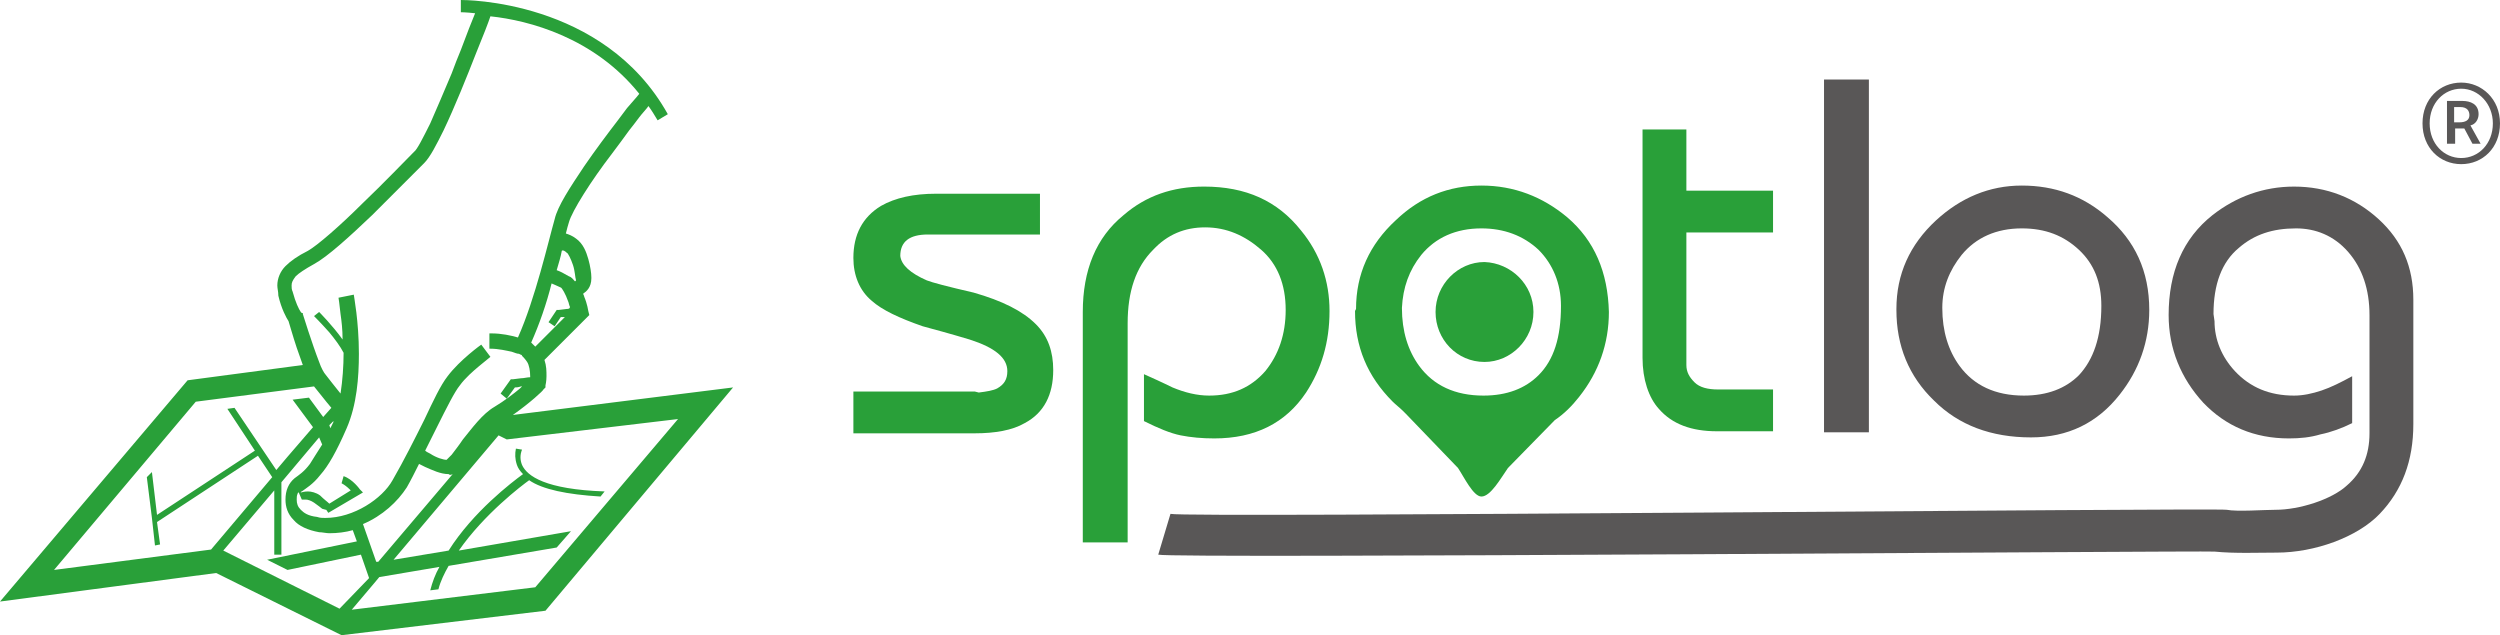
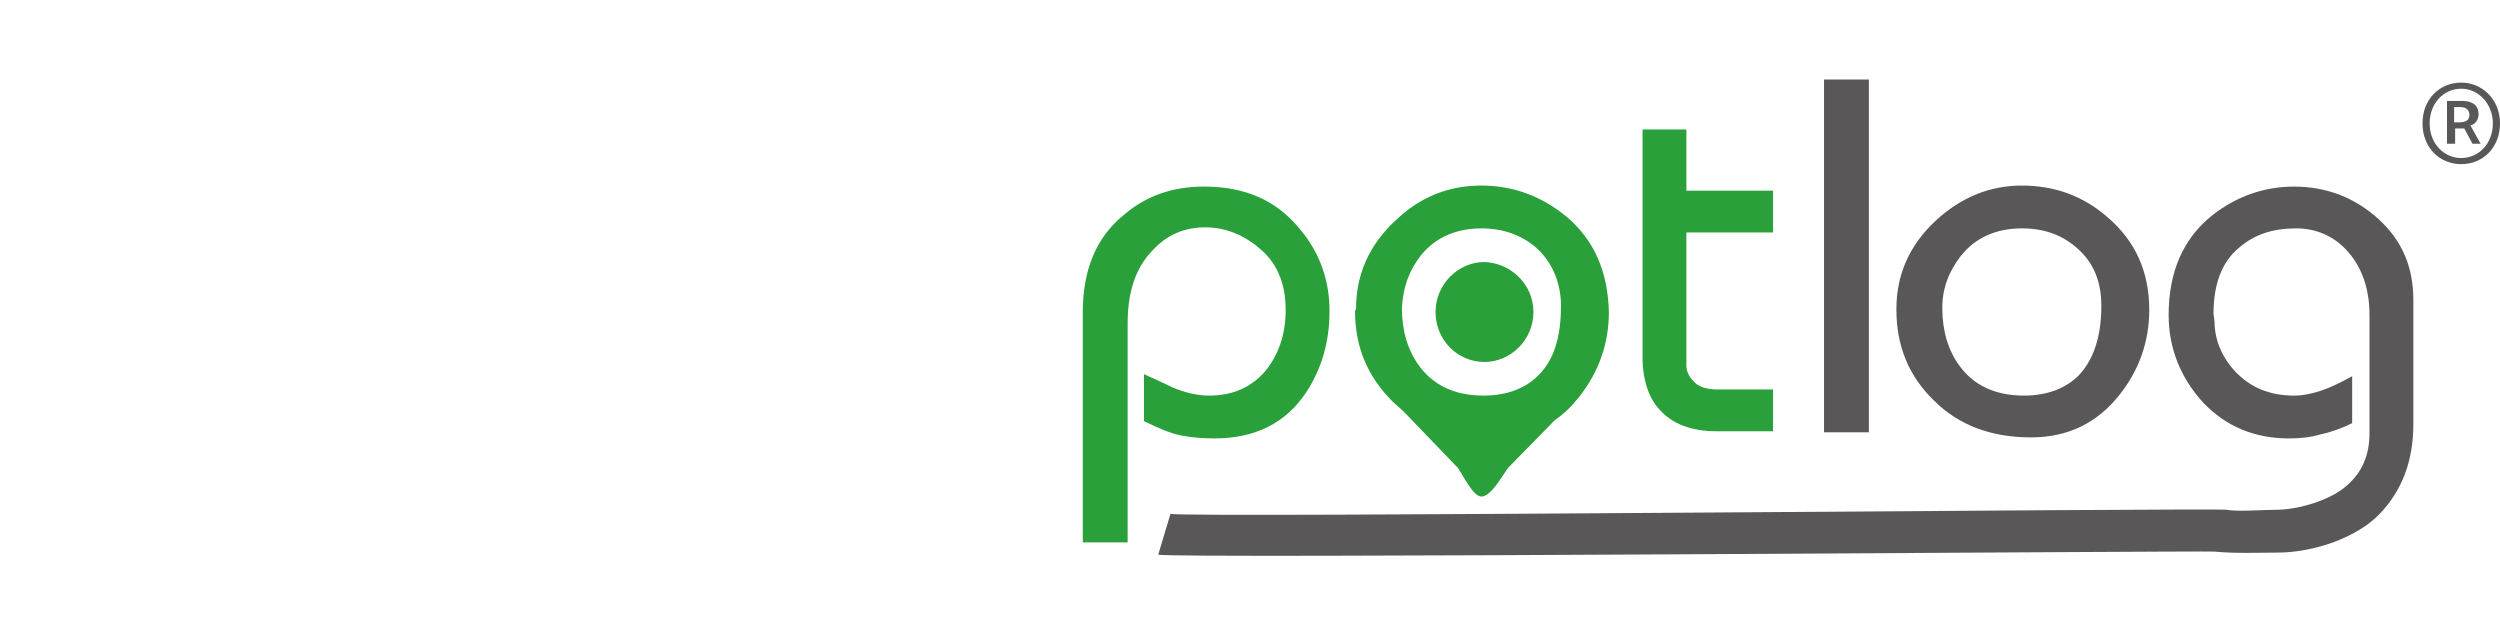
<svg xmlns="http://www.w3.org/2000/svg" version="1.1" id="レイヤー_1" x="0px" y="0px" width="245.2px" height="62.3px" viewBox="0 0 245.2 62.3" style="enable-background:new 0 0 245.2 62.3;" xml:space="preserve">
  <style type="text/css">
	.st0{fill:#29A039;}
	.st1{fill:#595757;}
</style>
  <g>
    <g>
-       <path class="st0" d="M83.7,38.4h11.9l0.4,0.1c0.8-0.1,1.4-0.2,1.8-0.4c0.7-0.4,1-0.9,1-1.7c0-1.3-1.2-2.3-3.7-3.1    c-2-0.6-3.5-1-4.6-1.3c-2.3-0.8-4-1.6-5-2.5c-1.2-1-1.8-2.5-1.8-4.2c0-2.3,0.9-4,2.7-5.1c1.4-0.8,3.2-1.2,5.4-1.2H102V23H91    c-1.8,0-2.7,0.7-2.7,2.1c0.1,0.9,1,1.7,2.6,2.4c0.5,0.2,2,0.6,4.6,1.2c2.8,0.8,4.8,1.8,6.1,3.1c1.2,1.2,1.7,2.7,1.7,4.5    c0,2.4-0.9,4.2-2.8,5.2c-1.2,0.7-2.9,1-4.9,1H94H83.7V38.4z" />
      <path class="st0" d="M106.2,53.1V30.6c0-4.1,1.3-7.3,4-9.5c2.2-1.9,4.8-2.8,7.9-2.8c4.1,0,7.2,1.4,9.5,4.3c1.9,2.3,2.8,5,2.8,7.9    c0,3.1-0.8,5.7-2.3,8c-2,3-5,4.5-9,4.5c-1.2,0-2.3-0.1-3.3-0.3c-1-0.2-2.2-0.7-3.6-1.4v-4.6C114,37.5,115,38,115,38    c1.2,0.5,2.4,0.8,3.6,0.8c2.3,0,4.1-0.8,5.5-2.4c1.3-1.6,2-3.6,2-6c0-2.5-0.8-4.5-2.4-5.9c-1.6-1.4-3.4-2.2-5.5-2.2    c-2,0-3.7,0.7-5.1,2.2c-1.7,1.7-2.5,4.1-2.5,7.2v21.5H106.2z" />
      <path class="st0" d="M161.1,35.1V12.7h4.3v6h8.5v4.1h-8.5v13c0,0.7,0.3,1.2,0.8,1.7c0.5,0.5,1.3,0.7,2.3,0.7h5.4v4.1h-5.5    c-2.5,0-4.4-0.7-5.7-2.2C161.7,39,161.1,37.2,161.1,35.1z" />
      <path class="st1" d="M178.9,7.8h4.4v34.6h-4.4V7.8z" />
      <path class="st1" d="M186,30.3c0-3.4,1.3-6.3,3.9-8.7c2.4-2.2,5.2-3.4,8.4-3.4c3.2,0,6,1,8.4,3.1c2.7,2.3,4.1,5.3,4.1,9.1    c0,3.1-1,5.9-2.9,8.3c-2.2,2.8-5.1,4.2-8.7,4.2c-3.9,0-7.1-1.2-9.5-3.6c-2.5-2.4-3.7-5.4-3.7-8.9L186,30.3z M190.5,30.2    c0,2.3,0.6,4.2,1.7,5.7c1.4,1.9,3.5,2.9,6.3,2.9c2.3,0,4.1-0.7,5.4-2c1.4-1.5,2.2-3.7,2.2-6.8c0-2.3-0.7-4.1-2.2-5.5    c-1.5-1.4-3.3-2.1-5.6-2.1c-2.5,0-4.5,0.9-5.9,2.6C191.2,26.5,190.5,28.2,190.5,30.2z" />
      <path class="st1" d="M114.8,50.4c1.5,0.4,102.6-0.6,103.6-0.4c1,0.2,3.7,0,4.8,0c2.3,0,5.5-1,7-2.4c1.5-1.3,2.2-3,2.2-5.1V30.9    c0-2.5-0.7-4.6-2.1-6.2c-1.4-1.6-3.2-2.3-5.1-2.3c-2.3,0-4.1,0.6-5.6,1.9c-1.7,1.4-2.5,3.6-2.5,6.5l0.1,0.7c0,1.8,0.7,3.5,2,4.9    c1.5,1.6,3.4,2.4,5.8,2.4c0.9,0,1.8-0.2,2.7-0.5c0.9-0.3,1.9-0.8,3-1.4v4.6c-1,0.5-2.1,0.9-3.1,1.1c-1,0.3-2,0.4-3.1,0.4    c-3.4,0-6.2-1.2-8.4-3.5c-2.2-2.4-3.4-5.3-3.4-8.6c0-4.2,1.4-7.5,4.3-9.8c2.3-1.8,5-2.8,8-2.8c3.2,0,6,1.1,8.3,3.2    c2.3,2.1,3.4,4.7,3.4,7.9v12.2c0,3.6-1.1,6.5-3.3,8.8c-2.2,2.3-6.4,3.8-10.1,3.8c-1.8,0-4.1,0.1-6.1-0.1    c-1.2-0.1-102.4,0.7-103.6,0.3L114.8,50.4z" />
-       <path class="st0" d="M150.4,30.6c0,2.7-2.2,4.9-4.8,4.9c-2.7,0-4.8-2.2-4.8-4.9c0-2.7,2.2-4.9,4.8-4.9    C148.2,25.8,150.4,27.9,150.4,30.6z" />
+       <path class="st0" d="M150.4,30.6c0,2.7-2.2,4.9-4.8,4.9c-2.7,0-4.8-2.2-4.8-4.9c0-2.7,2.2-4.9,4.8-4.9    C148.2,25.8,150.4,27.9,150.4,30.6" />
      <path class="st0" d="M153.7,21.3c-2.4-2-5.2-3.1-8.4-3.1c-3.2,0-6,1.1-8.4,3.4c-2.6,2.4-3.9,5.3-3.9,8.7l-0.1,0.2    c0,3.5,1.2,6.4,3.7,8.9c0.3,0.3,0.7,0.6,1,0.9c0.1,0.1,0.2,0.2,0.3,0.3l5.1,5.3c0.6,0.9,1.5,2.8,2.3,2.8c0.9,0,1.9-1.8,2.6-2.8    l4.6-4.7c0.9-0.6,1.7-1.4,2.4-2.3c1.9-2.4,2.9-5.2,2.9-8.3C157.7,26.7,156.4,23.6,153.7,21.3z M139.4,25c1.4-1.7,3.4-2.6,5.9-2.6    c2.2,0,4.1,0.7,5.6,2.1c1.4,1.4,2.2,3.3,2.2,5.5c0,3.1-0.7,5.3-2.2,6.8c-1.3,1.3-3.1,2-5.4,2c-2.8,0-4.9-1-6.3-2.9    c-1.1-1.5-1.7-3.4-1.7-5.7C137.6,28.2,138.2,26.5,139.4,25z" />
    </g>
-     <path class="st0" d="M50.3,40.7c1.7-1.2,3-2.4,3-2.5l0.2-0.2l0-0.2c0,0,0.1-0.4,0.1-0.9c0-0.5,0-1-0.2-1.6c0.8-0.8,2.8-2.8,3.4-3.4   c0.7-0.7,0.7-0.7,0.7-0.7l0.3-0.3l-0.1-0.4c0,0-0.1-0.7-0.4-1.4c0-0.1-0.1-0.2-0.1-0.3c0.3-0.2,0.8-0.6,0.8-1.5c0,0,0-0.1,0-0.1   c0-0.4-0.1-1.1-0.3-1.8c-0.2-0.7-0.5-1.5-1.2-2c-0.4-0.3-0.7-0.4-1-0.5c0.1-0.4,0.2-0.8,0.3-1.1c0.3-1.1,2.2-4.1,4.2-6.7   c0.6-0.8,1.2-1.6,1.7-2.3c0.4-0.5,0.7-0.9,1-1.3c0.3-0.4,0.7-0.8,0.9-1.1c0.3,0.4,0.6,0.9,0.9,1.4l1-0.6C59.2-0.1,45.4,0,45.2,0   l0,1.2c0,0,0.5,0,1.4,0.1c-0.3,0.7-0.8,2-1.4,3.6c-0.3,0.7-0.6,1.5-0.9,2.3c-0.7,1.7-1.5,3.5-2.1,4.9c-0.7,1.4-1.3,2.6-1.6,2.8   c-0.9,0.9-2.9,3-5.1,5.1c-2.1,2.1-4.4,4.1-5.3,4.6c-1,0.5-1.7,1-2.2,1.5c-0.5,0.5-0.8,1.2-0.8,1.9c0,0.3,0.1,0.6,0.1,1   c0.3,1.3,0.8,2.2,1,2.5c0.1,0.3,0.4,1.4,0.8,2.6c0.2,0.6,0.4,1.1,0.6,1.7l-11.3,1.5L0,59l21.2-2.8l12.3,6.1l20-2.4L71.9,38   L50.3,40.7z M55.6,30.3c-0.8,0.1-0.8,0.1-0.8,0.1l-0.2,0l-0.8,1.2l0.6,0.4l0.6-0.9c0.1,0,0.2,0,0.4,0c-0.7,0.7-2.1,2.1-2.9,2.9   c-0.1-0.1-0.3-0.3-0.4-0.4c0.8-1.8,1.5-3.8,2-5.8c0.2,0.1,0.5,0.2,0.9,0.4c0.1,0,0.5,0.7,0.7,1.3c0.1,0.2,0.1,0.4,0.2,0.6   C55.9,30.3,55.7,30.3,55.6,30.3z M55.6,24.8c0.1,0,0.4,0.6,0.6,1.2c0.2,0.6,0.2,1.2,0.3,1.5l0,0c0,0,0,0-0.1,0.1   c-0.2-0.2-0.3-0.4-0.6-0.5c-0.5-0.3-0.9-0.5-1.2-0.6c0.2-0.7,0.4-1.3,0.5-1.9C55.2,24.5,55.4,24.6,55.6,24.8z M29.6,30.7   c0,0,0,0-0.1-0.1c-0.2-0.3-0.5-0.9-0.8-2c-0.1-0.2-0.1-0.4-0.1-0.6c0-0.3,0.1-0.5,0.4-0.9c0.3-0.3,0.9-0.7,1.8-1.2   c1.3-0.7,3.5-2.7,5.7-4.8c2.1-2.1,4.2-4.2,5.1-5.1c0.6-0.6,1.2-1.8,1.9-3.2c1.1-2.3,2.3-5.3,3.2-7.6c0.7-1.7,1.2-3,1.4-3.6   C51.9,2,58.3,3.7,62.7,9.2c-0.3,0.4-0.7,0.8-1.2,1.4c-0.3,0.4-0.6,0.8-0.9,1.2c-1,1.3-2.2,2.9-3.3,4.5c-1.4,2.1-2.6,3.9-2.9,5.2   c-0.6,2.1-1.9,7.8-3.6,11.6c-0.7-0.2-1.6-0.4-2.6-0.4c-0.1,0-0.1,0-0.2,0l0,1.5c0.1,0,0.1,0,0.1,0c0.8,0,1.6,0.2,2.1,0.3   c0.3,0.1,0.5,0.2,0.7,0.2c0.2,0.1,0.2,0.1,0.2,0.1l0,0c0,0,0.1,0,0.1,0.1c0.1,0.1,0.3,0.3,0.5,0.6c0.2,0.3,0.3,0.9,0.3,1.4   c0,0.1,0,0.1,0,0.1c-0.3,0-0.6,0.1-0.9,0.1c-0.8,0.1-0.8,0.1-0.8,0.1l-0.2,0l-1,1.4l0.6,0.5l0.8-1.1c0.1,0,0.3,0,0.6-0.1   c0,0,0.1,0,0.1,0c-0.1,0.1-0.1,0.1-0.2,0.2c-0.6,0.5-1.5,1.2-2.5,1.8c-1.2,0.7-2.2,2.1-3.1,3.2c-0.4,0.6-0.8,1.1-1.1,1.5   c-0.2,0.2-0.3,0.3-0.4,0.4c0,0-0.1,0.1-0.1,0.1c0,0,0,0,0,0c-0.3,0-1-0.2-1.6-0.6c-0.2-0.1-0.4-0.2-0.5-0.3   c0.4-0.8,0.8-1.6,1.2-2.4c0.9-1.8,1.7-3.4,2.2-4c0.5-0.7,1.3-1.4,1.9-1.9c0.6-0.5,1.1-0.9,1.1-0.9l-0.9-1.2c0,0-2.1,1.5-3.3,3.1   c-0.7,0.9-1.4,2.4-2.3,4.3c-0.9,1.8-2,4-3.1,5.9c-1,1.8-3.8,3.7-6.6,3.7c-0.3,0-0.5,0-0.8-0.1c-0.9-0.1-1.3-0.4-1.6-0.7   c-0.3-0.3-0.4-0.6-0.4-1c0-0.2,0-0.4,0.1-0.6c0,0,0-0.1,0.1-0.1l0.3,0.7c0,0,0,0,0.1,0c0.1,0,0.2,0,0.3,0c0.2,0,0.5,0.1,0.8,0.3   c0.4,0.3,0.7,0.5,0.8,0.6C31.9,50,32,50,32,50l0.2,0.3l3.4-2l-0.3-0.3c0,0-0.7-1-1.6-1.3l-0.2,0.7c0.2,0.1,0.5,0.3,0.8,0.6   c0,0,0.1,0.1,0.1,0.1l-2.1,1.3c-0.2-0.2-0.5-0.4-0.9-0.8c-0.4-0.3-0.9-0.4-1.2-0.4c-0.4,0-0.6,0.1-0.7,0.1c0-0.1,0.1-0.1,0.1-0.1   c0.4-0.3,1.1-0.7,1.8-1.6c0.8-0.9,1.6-2.3,2.6-4.6c1-2.3,1.2-5,1.2-7.3c0-3.2-0.5-5.7-0.5-5.8l-1.5,0.3c0,0,0.1,0.6,0.2,1.6   c0.1,0.7,0.2,1.5,0.2,2.5c-1-1.4-2.3-2.7-2.3-2.7L30.8,31c0,0,0.7,0.7,1.5,1.6c0.5,0.6,1.1,1.4,1.4,2c0,1.3-0.1,2.7-0.3,4   c-0.5-0.6-1.1-1.4-1.5-1.9c-0.1-0.1-0.4-0.6-0.6-1.2c-0.7-1.8-1.6-4.7-1.6-4.7l0-0.1L29.6,30.7z M44.4,46.5l-7.3,8.6l-0.2,0   l-1.3-3.7c1.9-0.8,3.4-2.2,4.3-3.6c0.4-0.7,0.8-1.5,1.2-2.3c0.2,0.1,0.4,0.2,0.6,0.3c0.7,0.3,1.5,0.7,2.3,0.7   C44.1,46.6,44.2,46.6,44.4,46.5C44.4,46.5,44.4,46.5,44.4,46.5z M32.3,41.7l0.4-0.4c0,0,0,0,0,0.1c-0.1,0.2-0.2,0.4-0.3,0.6   L32.3,41.7z M20.7,53.9l-15.4,2l13.9-16.5l11.6-1.5c0.5,0.6,1.1,1.4,1.7,2.1l-0.8,0.9L30.3,39l-1.6,0.2l2,2.7l-2.5,2.9l-1.1,1.3   L23,40l-0.7,0.1l2.7,4.1l-9.6,6.3l-0.5-4.2l-0.5,0.5l0.5,4l0,0l0,0l0.3,2.7l0.5-0.1l-0.3-2.2l9.9-6.5l1.4,2.1L20.7,53.9z    M33.3,59.7L21.9,54l5-5.9v6.3h0.7v-7.1l3.7-4.4l0.3,0.7c-0.5,0.8-0.9,1.4-1.2,1.9c-0.6,0.8-1.1,1.1-1.5,1.4   c-0.6,0.5-0.9,1.2-0.9,2.1c0,0.7,0.2,1.4,0.8,2c0.5,0.6,1.4,1,2.5,1.2c0.3,0,0.7,0.1,1,0.1c0.8,0,1.6-0.1,2.3-0.3l0.4,1.1l-8.8,1.8   l2,1l7.2-1.5l0.8,2.3L33.3,59.7z M52.5,57.6l-18,2.2l2.2-2.6l0.5-0.6l5.9-1c-0.4,0.7-0.7,1.5-0.9,2.3l0.8-0.1   c0.2-0.8,0.6-1.6,1-2.3l10.6-1.8l1.4-1.6l-11,1.9c2.5-3.6,6.2-6.4,6.9-6.9c1.3,0.9,3.7,1.4,7,1.6l0.4-0.5c-5.8-0.2-7.6-1.5-8.1-2.6   c-0.2-0.5-0.2-1,0-1.5L50.6,44c-0.1,0.5-0.1,1,0.1,1.6c0.1,0.3,0.3,0.6,0.6,0.9c-1.1,0.8-4.9,3.7-7.3,7.5l-5.4,0.9l10.3-12.2   l0.8,0.4l16.8-2L52.5,57.6z" />
    <g>
      <path class="st1" d="M237.6,12.1c0-2.4,1.7-4,3.8-4c2,0,3.8,1.6,3.8,4c0,2.4-1.7,4-3.8,4C239.3,16.1,237.6,14.5,237.6,12.1z     M244.5,12.1c0-1.9-1.4-3.4-3.1-3.4c-1.7,0-3.1,1.4-3.1,3.4c0,2,1.4,3.4,3.1,3.4C243.1,15.5,244.5,14.1,244.5,12.1z M240,9.9h1.5    c0.8,0,1.6,0.3,1.6,1.3c0,0.5-0.3,1-0.8,1.1l1,1.8h-0.8l-0.8-1.5h-0.9v1.5H240V9.9z M241.2,12c0.6,0,1-0.2,1-0.7    c0-0.4-0.2-0.8-0.9-0.8h-0.6V12H241.2z" />
    </g>
  </g>
</svg>